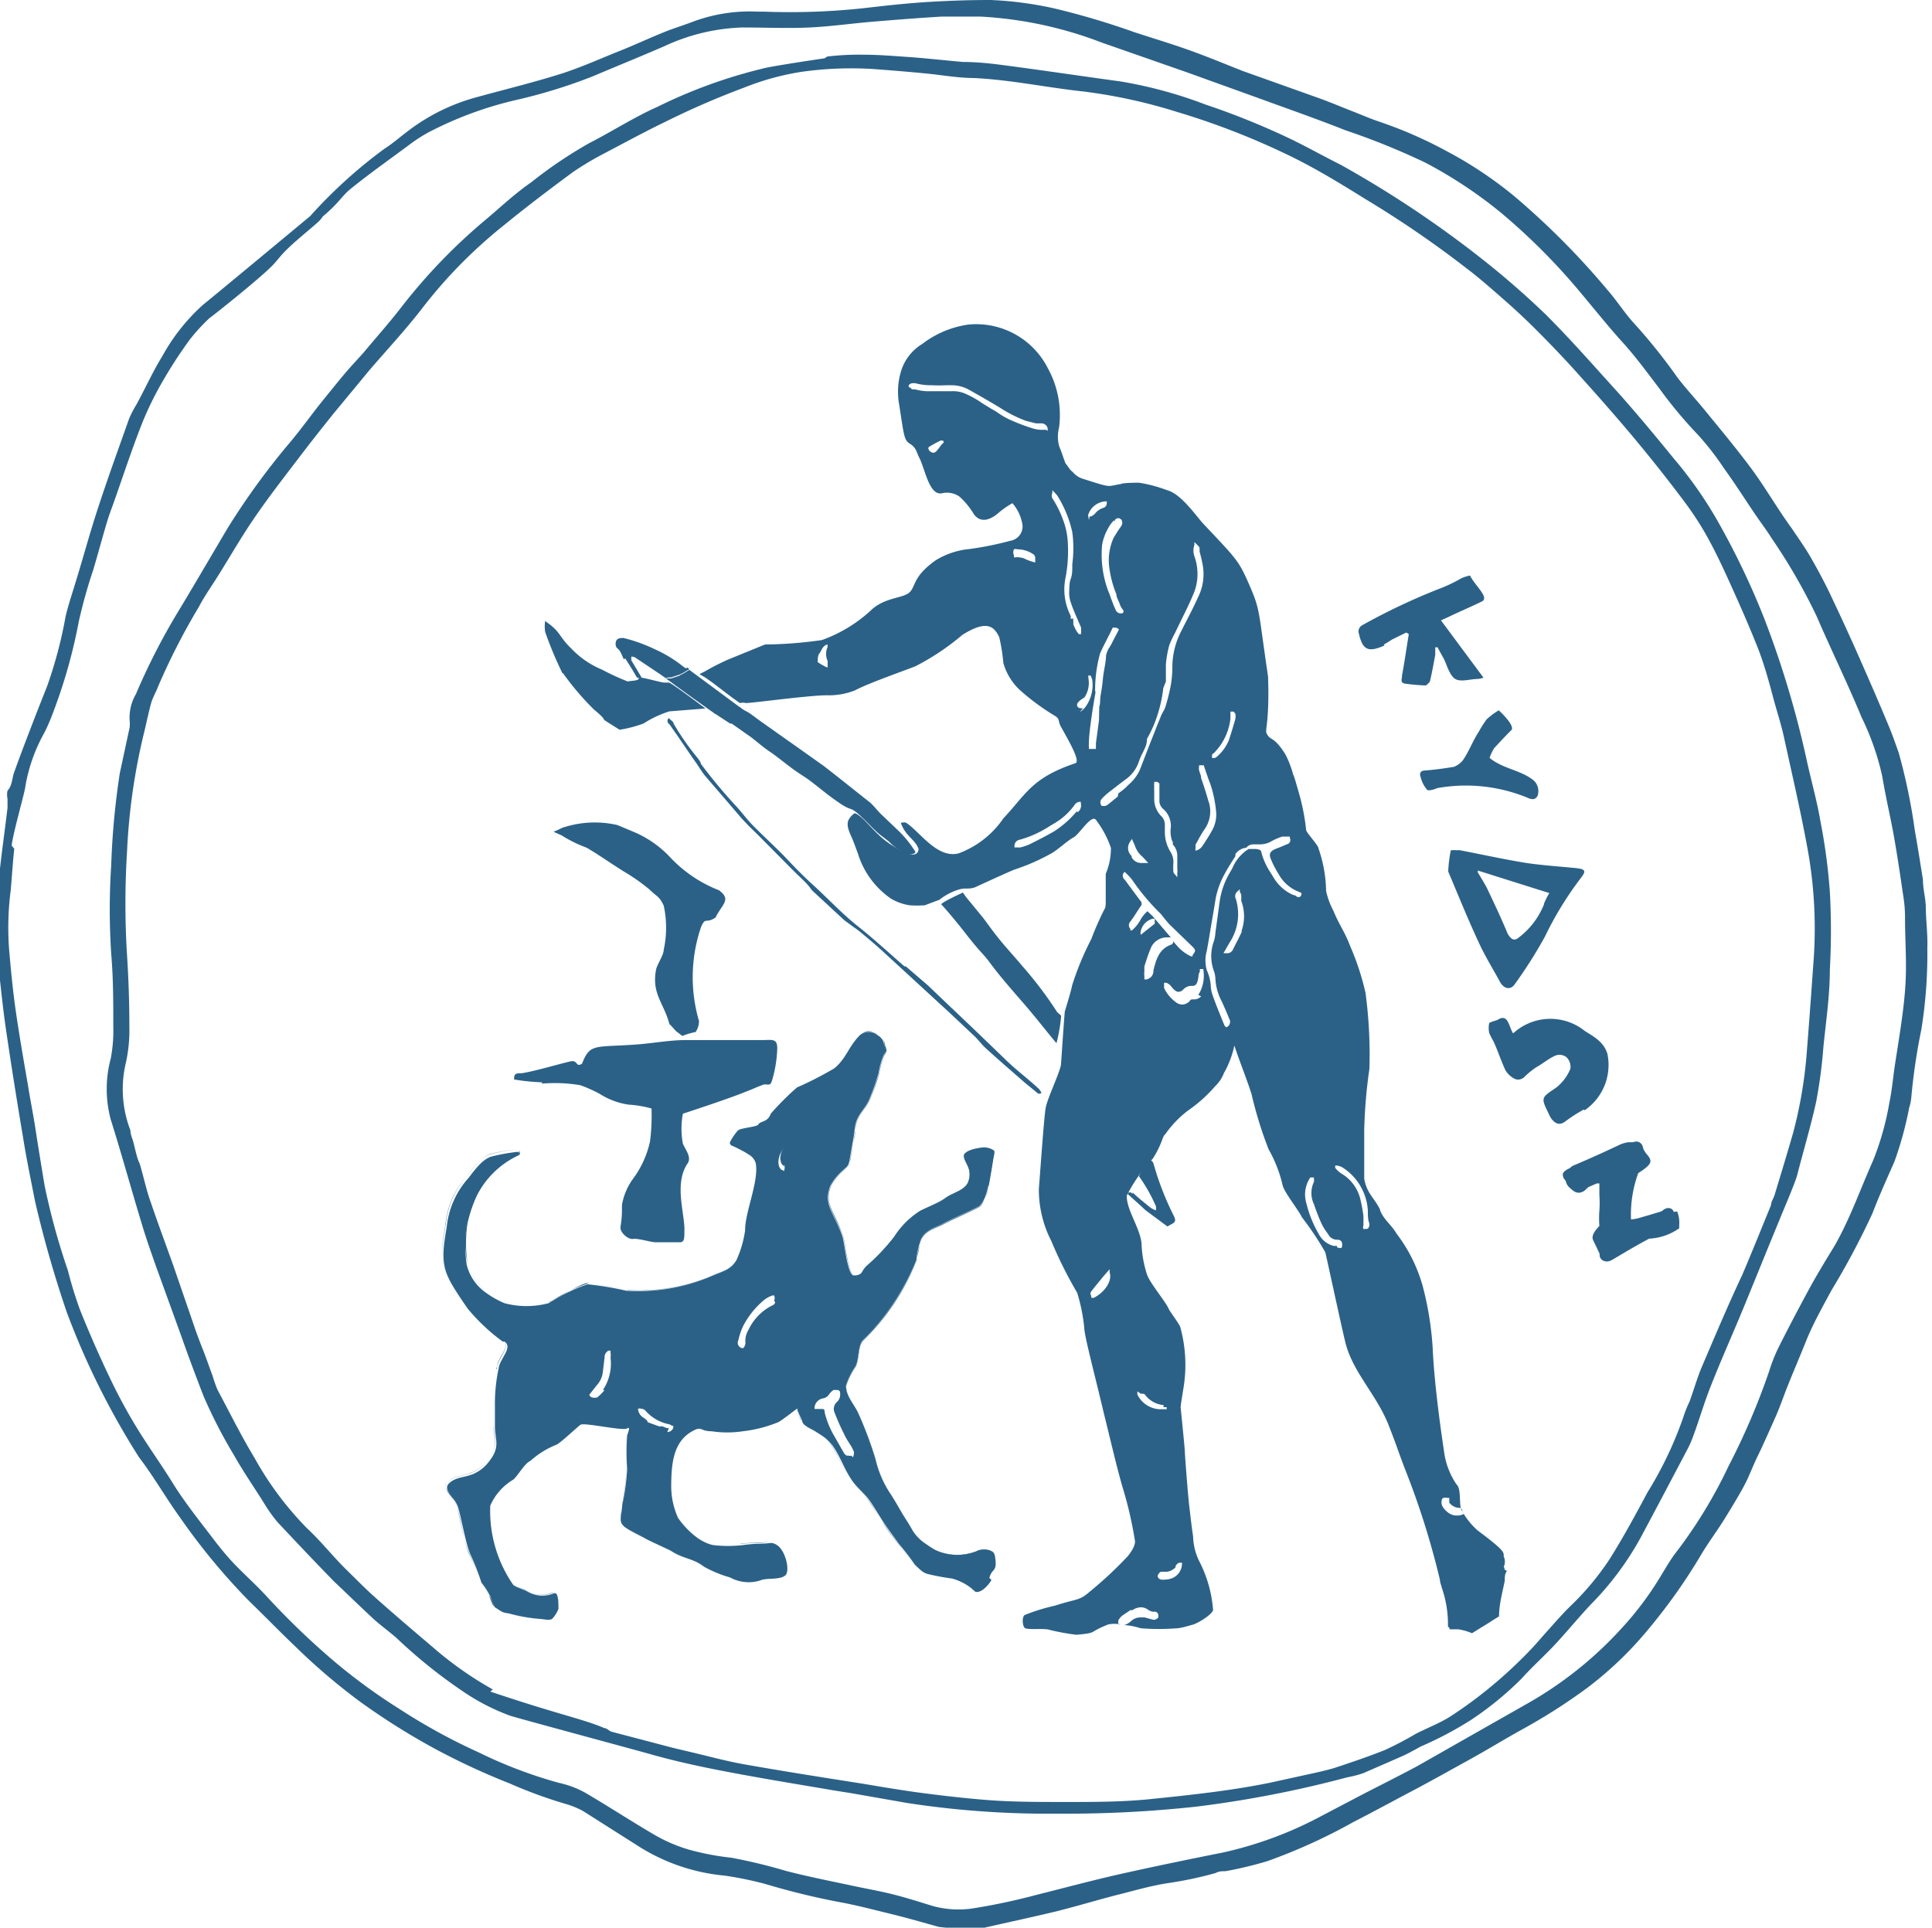
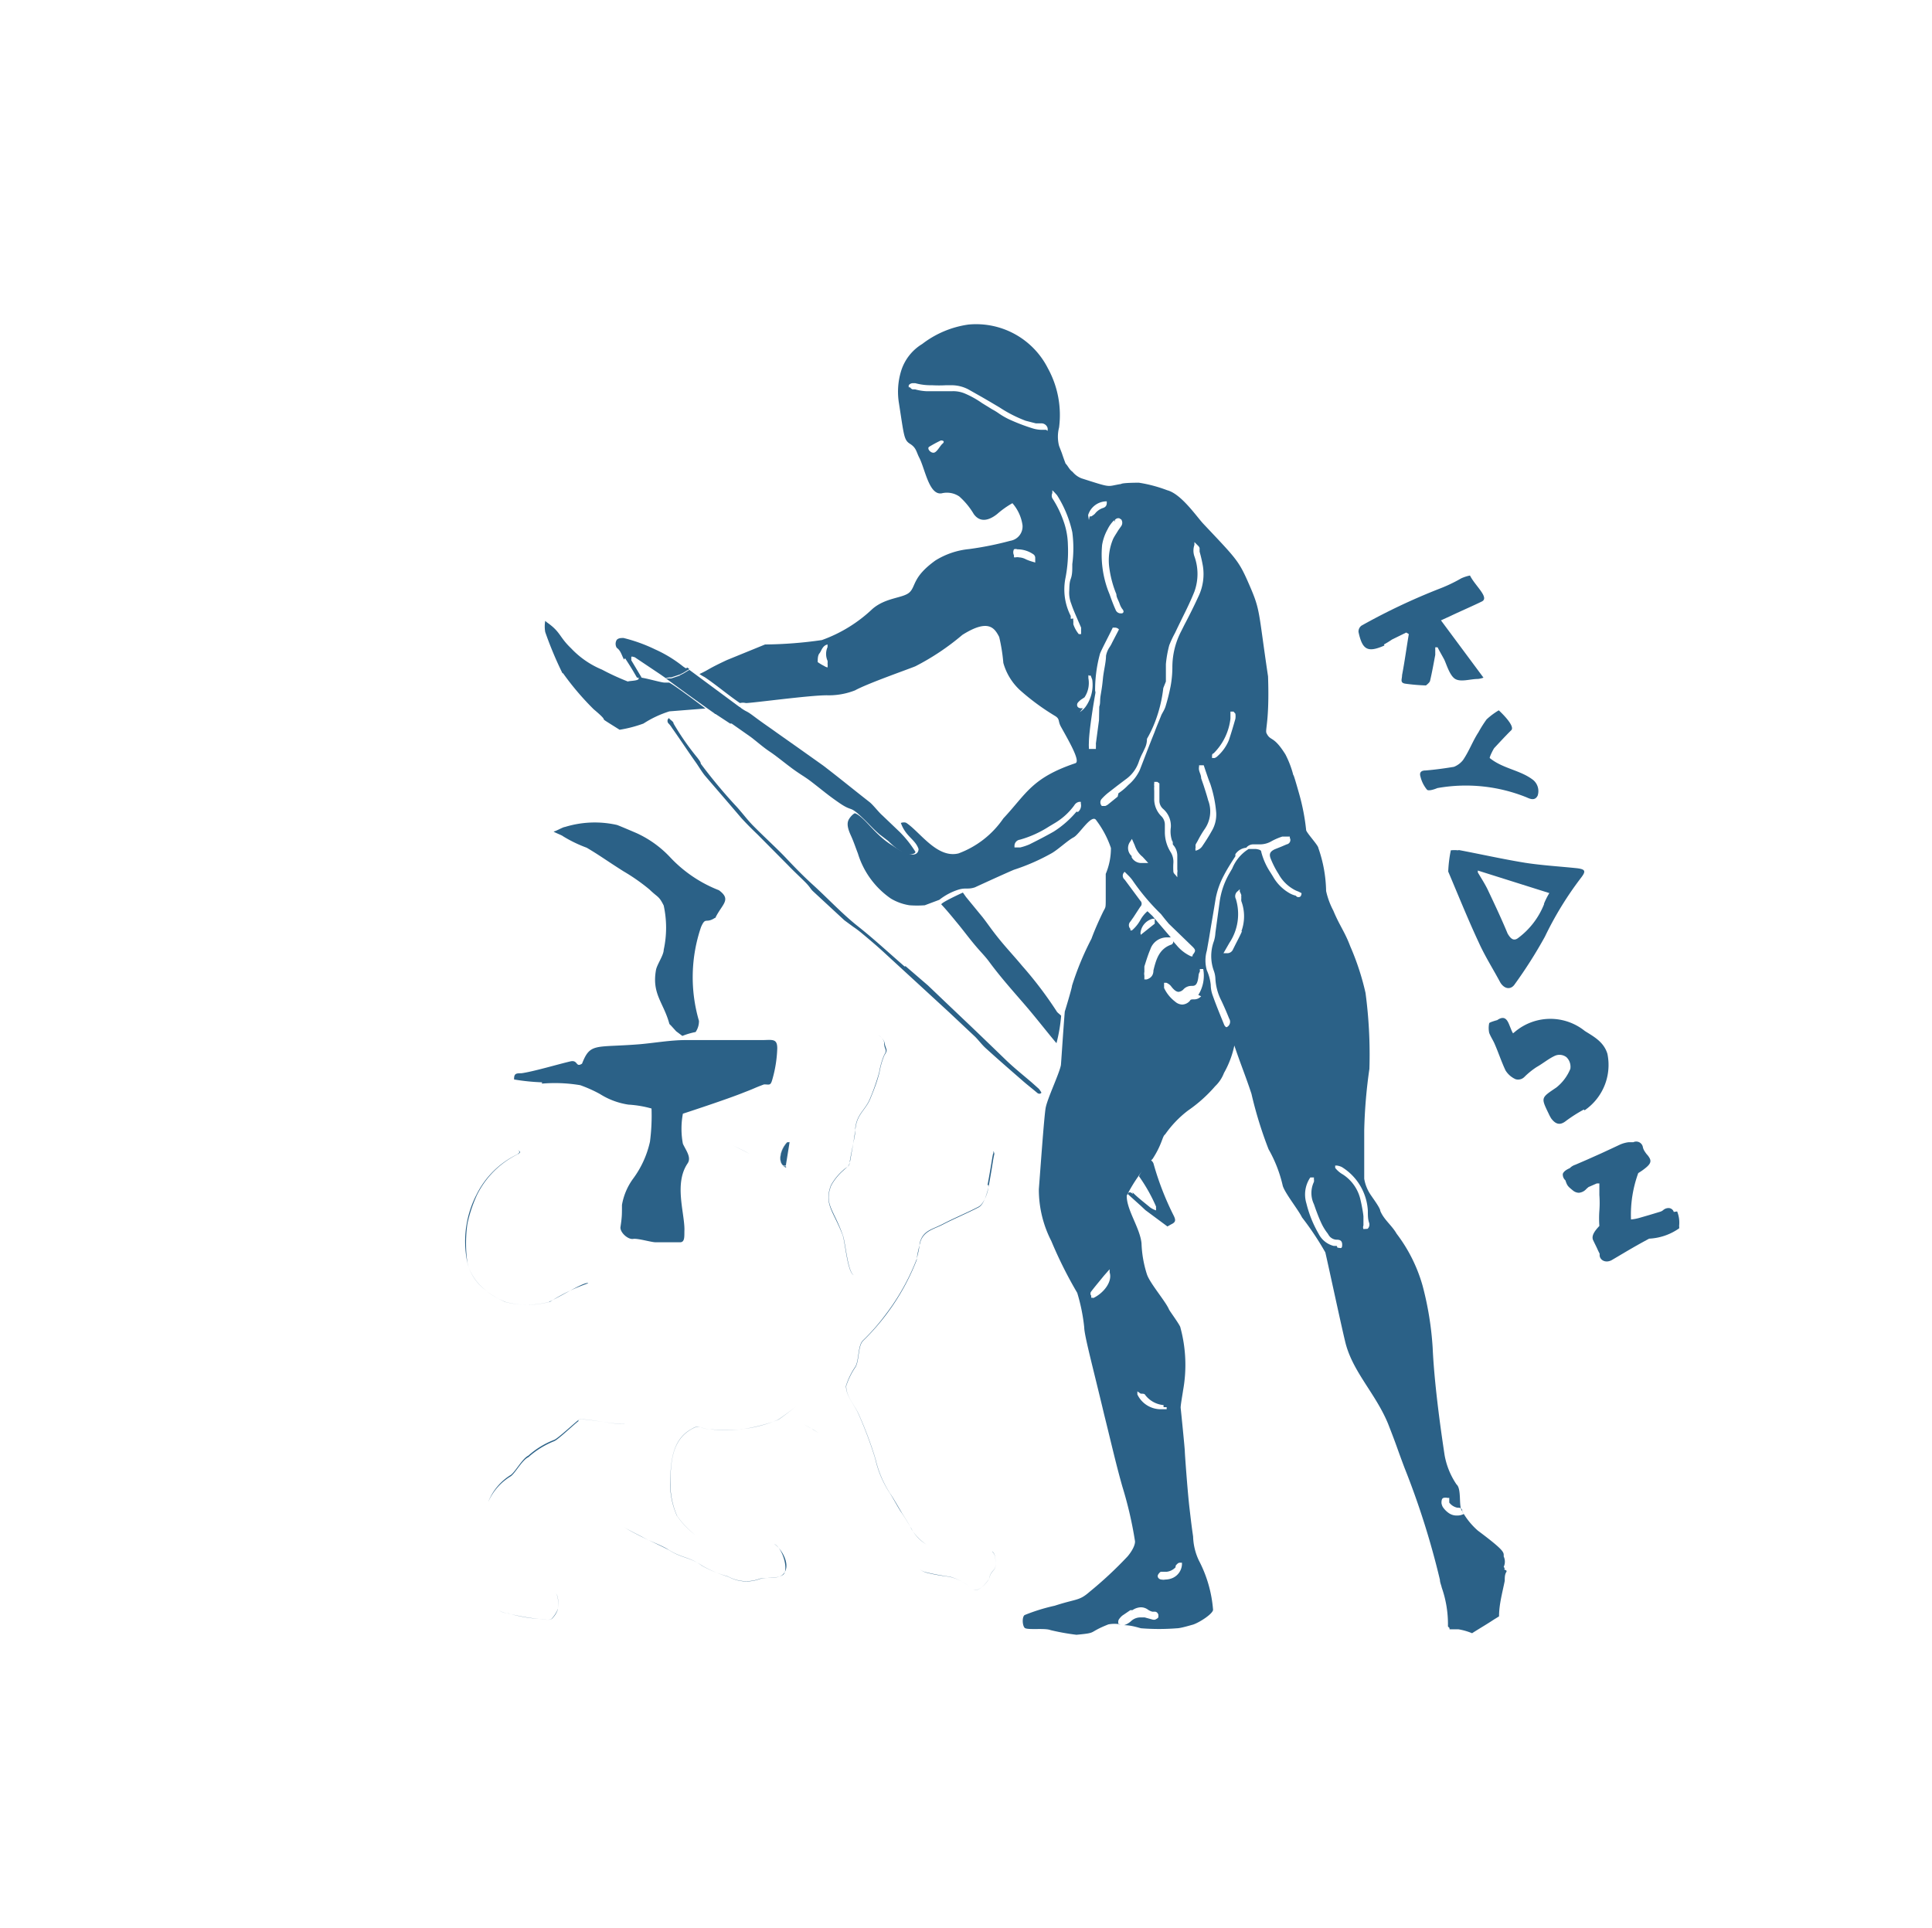
<svg xmlns="http://www.w3.org/2000/svg" id="Layer_1" data-name="Layer 1" viewBox="0 0 74.52 74.36">
  <defs>
    <style>.cls-1{fill:#2b6187}</style>
  </defs>
-   <path class="cls-1" d="M862.51 563.94a7.92 7.92 0 0 0-.45-1.12c-.18-.46-.29-1.41-.48-1.86s-.56-.62-.32-.85.55-.22.88-.34a1.41 1.41 0 0 0 .62-.46c.51-.6.3-.87.27-1.41v-.75a6.51 6.51 0 0 1 .14-1.46c0-.39.57-.82.23-1.05.34.22-.19.66-.23 1.05a6.37 6.37 0 0 0-.14 1.45v.76c0 .53.25.8-.27 1.41a1.39 1.39 0 0 1-.62.45c-.32.13-.63.1-.88.35s.19.53.32.84.3 1.41.49 1.86a9.29 9.29 0 0 1 .44 1.13 2.51 2.51 0 0 1 .35.54s.14.39.18.41-.14-.39-.18-.4a2.64 2.64 0 0 0-.35-.55m2.81.43a.18.18 0 0 1 .11 0 .16.16 0 0 0-.12 0 1.1 1.1 0 0 1-1-.08c-.1-.07-.4-.14-.53-.24.13.1.43.18.54.25a1.13 1.13 0 0 0 1 .08m9.55-6.66c0-.08-.16-.41-.2-.53.05.12.19.44.21.51a.25.25 0 0 0 .13.16.31.31 0 0 1-.13-.15M862 553.32c-1-1.4-1.08-1.62-.81-3.14a3.31 3.31 0 0 1 .85-1.91c.21-.28.55-.74.89-.82a7.46 7.46 0 0 1 1-.18 7.63 7.63 0 0 0-1 .19c-.35.08-.69.53-.9.82a3.25 3.25 0 0 0-.85 1.9c-.27 1.53-.15 1.75.81 3.14a7.6 7.6 0 0 0 1.36 1.28 7.51 7.51 0 0 1-1.35-1.27m6 8.37c-.1-.17 0-.54 0-.74a9.32 9.32 0 0 0 .17-1.48 9.89 9.89 0 0 1 0-1.3v-.27.26a12.22 12.22 0 0 0 0 1.3A8.51 8.51 0 0 1 868 561c0 .2-.13.56 0 .73a.59.59 0 0 0 .16.15.51.51 0 0 1-.15-.14m4.56.76c.63-.08.44 0 1.08-.08a.4.4 0 0 1 .21.07.35.35 0 0 0-.22-.07c-.64.05-.44 0-1.08.07a5 5 0 0 1-1.16 0 1.93 1.93 0 0 1-.62-.3 1.65 1.65 0 0 0 .63.3 5 5 0 0 0 1.16 0m6.01-.08-.53-.74c-.2-.3-.37-.61-.58-.91s-.48-.49-.67-.76c-.33-.47-.43-.88-.76-1.36a1.72 1.72 0 0 0-.46-.42 1.53 1.53 0 0 1 .45.42c.33.47.43.88.77 1.36.18.26.48.49.66.76s.39.6.58.9.33.47.53.75a9.38 9.38 0 0 1 .61.78l.27.26a2.88 2.88 0 0 1-.26-.25 9.75 9.75 0 0 0-.61-.79m3.05.38a.68.68 0 0 1 .65 0 .65.65 0 0 0-.65 0 2.07 2.07 0 0 1-1.58-.06 2.36 2.36 0 0 1-.33-.22 3.35 3.35 0 0 0 .34.22 2 2 0 0 0 1.57.07m-13.42-10.09a7.11 7.11 0 0 0 3.25-.56c.42-.19.75-.22 1-.63a4.15 4.15 0 0 0 .33-1.14c0-.69.55-1.9.41-2.59a.57.57 0 0 0-.28-.34.59.59 0 0 1 .27.34c.14.69-.41 1.89-.41 2.59a4.25 4.25 0 0 1-.33 1.14c-.23.4-.56.43-1 .63a7.12 7.12 0 0 1-3.25.55 14.66 14.66 0 0 0-1.5-.25 12.68 12.68 0 0 1 1.5.25m13.34 11.57-.17-.15a1 1 0 0 1 .17.15m-4.14-12.46a7.3 7.3 0 0 0 1.1-1.15 3.38 3.38 0 0 1 1-1c.37-.21.72-.36 1-.52s.74-.28.86-.61c.18-.51-.13-.71-.17-1 0 0 .05-.24.74-.32a.68.68 0 0 1 .42.12.69.69 0 0 0-.43-.12c-.69.07-.75.28-.74.31 0 .28.35.48.17 1-.12.33-.57.42-.86.61s-.59.31-1 .52a3.2 3.2 0 0 0-1 1 7.79 7.79 0 0 1-1.1 1.15c-.18.17-.09.32-.43.34h-.05a.07.07 0 0 0 .06 0c.33 0 .25-.18.42-.34m-4.91-5.26c.08-.09.73-.13.79-.23s.36-.07.49-.43a10.82 10.82 0 0 1 1-1 13.75 13.75 0 0 0 1.43-.73c.47-.4.53-.84 1-1.29a.52.52 0 0 1 .7 0 .69.69 0 0 0-.17-.1.42.42 0 0 0-.54.13c-.43.44-.49.89-1 1.29-.21.17-1.19.6-1.43.73a10.31 10.31 0 0 0-1 1c-.13.37-.4.27-.49.44s-.71.13-.79.22a2.52 2.52 0 0 0-.3.45s0 .08.08.12-.08-.07-.07-.11a2.21 2.21 0 0 1 .3-.45" transform="translate(-844 -502.94)" />
  <path class="cls-1" d="M865.19 553.17a7.05 7.05 0 0 1 1.5-.73c-.1-.08-.88.4-1.51.72a3.34 3.34 0 0 1-1.7 0 4.07 4.07 0 0 1-.7-.4 3.58 3.58 0 0 0 .71.4 3.32 3.32 0 0 0 1.7 0m.52-24.26a10.61 10.61 0 0 0 1.19 1.4c.81.68-.1.1 1 .79a5 5 0 0 0 .92-.24 4.09 4.09 0 0 1 1-.47l1.39-.11c-.25-.19-1.21-.91-1.4-1h-.18c-.16 0-1.06-.28-1-.17s-.4.1-.41.13a9.35 9.35 0 0 1-1-.46 3.44 3.44 0 0 1-1.19-.82c-.47-.45-.4-.63-.93-1l-.07-.06a1.25 1.25 0 0 0 0 .43 14.18 14.18 0 0 0 .67 1.6m4.52.08-.33.11h-.2c.34.26 1.72 1.25 1.9 1.37l1-.22-2-1.48-.23.14-.14.07m-6.89 25.6h.07-.07m.67-7.14a3.44 3.44 0 0 0-1.6 1.58 5.33 5.33 0 0 0-.37 1.11 5.22 5.22 0 0 0 0 1.51 1.85 1.85 0 0 0 .75 1.09 1.91 1.91 0 0 1-.75-1.08 3.94 3.94 0 0 1 .34-2.62 3.4 3.4 0 0 1 1.6-1.58c.11-.06.12-.09 0-.16.09.06.08.1 0 .15m14.13-4.32c0 .34.15.26 0 .51a3 3 0 0 0-.19.67 8.44 8.44 0 0 1-.35 1c-.18.45-.5.58-.57 1.14 0 .35-.05.38-.21 1.27 0 .24-.12.22-.26.36a2.18 2.18 0 0 0-.47.58c-.28.73.1 1 .45 1.92.1.26.18 1.43.43 1.55-.24-.15-.32-1.29-.42-1.54-.35-1-.73-1.19-.45-1.92a2.18 2.18 0 0 1 .47-.58c.14-.14.21-.13.26-.36.16-.89.16-.92.21-1.28.07-.55.39-.69.57-1.13s.25-.63.35-1a3 3 0 0 1 .19-.67c.16-.25.06-.18 0-.52a.56.56 0 0 0-.23-.26.48.48 0 0 1 .22.26m-5.2 4.32c-.22-.15-.52-.25-.65-.35.13.1.42.2.65.35m6.82 16.14a.63.63 0 0 1-.27-.14.72.72 0 0 0 .27.15c.52.13.86.15.93.17a2 2 0 0 1 .72.35 2.15 2.15 0 0 0-.73-.36 9 9 0 0 1-.92-.17m2.41-14.94c0 .24-.17.73-.39.84-.44.23-.93.43-1.37.66s-.78.25-.9.76c0 .15-.08.47-.12.62a8.76 8.76 0 0 1-1.2 2.13 8 8 0 0 1-.88 1c-.19.22-.13.74-.28 1a2.73 2.73 0 0 0-.36.74c0 .4.34.74.49 1.1a15.33 15.33 0 0 1 .64 1.71 4 4 0 0 0 .55 1.31c.11.16.34.59.45.75s.31.48.39.63a1.62 1.62 0 0 0 .57.61 1.88 1.88 0 0 1-.57-.6c-.07-.16-.29-.49-.38-.64s-.34-.59-.45-.74a4.13 4.13 0 0 1-.55-1.31 14.62 14.62 0 0 0-.64-1.71c-.15-.36-.5-.7-.49-1.11a2.84 2.84 0 0 1 .36-.73c.15-.27.09-.78.28-1a8.78 8.78 0 0 0 2.08-3.13c0-.14.08-.46.12-.62.11-.5.54-.56.9-.75s.93-.43 1.37-.66c.22-.12.34-.61.39-.84.15-.82.16-1 .21-1.2a.14.14 0 0 0-.05-.13.11.11 0 0 1 0 .12c-.05.25-.06.39-.21 1.2m-7.89 15.01c-.2.2-.64.1-.9.17a1.46 1.46 0 0 1-1.22-.09 4.48 4.48 0 0 1-1-.41c-.47-.35-.8-.3-1.29-.62-.25-.16-.69-.32-1-.48s-.5-.25-.73-.4c.23.15.6.32.74.4s.7.33 1 .49c.49.32.81.27 1.29.61a4.75 4.75 0 0 0 1 .42 1.45 1.45 0 0 0 1.21.09c.27-.08.7 0 .91-.17s0-1-.35-1.19c.32.22.67.86.34 1.18" transform="translate(-844 -502.94)" />
  <path class="cls-1" d="M874 557.71a5.17 5.17 0 0 1-1.39.36 4 4 0 0 1-1.2 0c-.47 0-.36-.23-.75 0-.74.41-.8 1.27-.81 2.16a3 3 0 0 0 .26 1.18 3.26 3.26 0 0 0 .72.75 3.38 3.38 0 0 1-.71-.74 3 3 0 0 1-.26-1.19c0-.89.06-1.74.81-2.16.39-.22.28 0 .75 0a4.38 4.38 0 0 0 1.2 0 6.06 6.06 0 0 0 1.39-.36c.16-.1.52-.38.7-.52-.18.14-.55.42-.71.52m1 .16c.1.08.26.14.37.22l.21.13-.22-.14c-.11-.07-.26-.13-.36-.21m-8.69-.11c-.14.1-.78.71-.93.77a3.33 3.33 0 0 0-1 .62c-.23.1-.49.59-.67.73a2.18 2.18 0 0 0-.88 1 5 5 0 0 0 .89 3.06 5 5 0 0 1-.89-3.06 2.14 2.14 0 0 1 .88-1.05c.18-.14.44-.63.67-.74a3.24 3.24 0 0 1 1-.61c.16-.07.8-.67.94-.77s1.62.24 1.79.14c-.16.11-1.65-.25-1.8-.14m15.97 5.08a.32.32 0 0 1 .1.2c.1.62-.12.41-.22.81 0 .07-.35.55-.62.47.26.09.6-.39.62-.46.1-.4.32-.2.22-.81a.33.33 0 0 0-.11-.21M865.52 565a1.19 1.19 0 0 1-.25.39c-.14.07-.32 0-.45 0a7.15 7.15 0 0 1-1.24-.22.66.66 0 0 1-.34-.12.61.61 0 0 0 .35.12 5.65 5.65 0 0 0 1.24.22c.13 0 .31.07.45 0a.92.92 0 0 0 .24-.38c0-.17.05-.51-.09-.6.13.09.09.42.09.59m-2.52-.11.16.11-.16-.11m39-1.51a.47.47 0 0 0 0-.4c0-.16.07-.2-1-1a2.81 2.81 0 0 1-.62-.78c-.12-.18 0-.83-.2-1a2.92 2.92 0 0 1-.46-1.13c-.09-.6-.39-2.58-.46-4.14a12.26 12.26 0 0 0-.39-2.4 6 6 0 0 0-1-2c-.19-.33-.49-.54-.63-.88 0-.12-.34-.56-.41-.68a1.56 1.56 0 0 1-.21-.56v-1.87a19.39 19.39 0 0 1 .2-2.37 17.93 17.93 0 0 0-.15-2.93 10 10 0 0 0-.59-1.8c-.21-.56-.42-.81-.65-1.37a3 3 0 0 1-.28-.76 5.26 5.26 0 0 0-.3-1.66c0-.1-.46-.59-.47-.69a8.25 8.25 0 0 0-.27-1.4c-.26-.92-.22-.7-.22-.7a3.77 3.77 0 0 0-.31-.82c-.47-.75-.57-.49-.73-.82-.06-.13.12-.46.06-2.19-.38-2.55-.29-2.53-.71-3.5s-.48-1-1.79-2.39c-.26-.28-.85-1.15-1.39-1.29a5.39 5.39 0 0 0-1.09-.29c-.06 0-.63 0-.69.05-.58.09-.31.17-1.53-.22a.86.86 0 0 1-.34-.25c-.13-.09-.17-.22-.27-.32-.12-.32-.14-.4-.15-.42l-.1-.26a1.41 1.41 0 0 1 0-.71 3.74 3.74 0 0 0-.43-2.28 3.1 3.1 0 0 0-3.07-1.69 3.79 3.79 0 0 0-1.78.75 1.86 1.86 0 0 0-.8 1 2.73 2.73 0 0 0-.1 1.26c.2 1.27.19 1.44.43 1.59s.24.3.35.52c.23.43.38 1.47.87 1.39a.85.85 0 0 1 .68.12 2.83 2.83 0 0 1 .56.68c.23.32.56.27.9 0a3.52 3.52 0 0 1 .59-.42 1.64 1.64 0 0 1 .39.85.56.56 0 0 1-.47.6 12.43 12.43 0 0 1-1.59.32 3 3 0 0 0-1.3.44c-.89.64-.75 1-1 1.23s-.91.19-1.43.64a5.54 5.54 0 0 1-1.95 1.2 16.1 16.1 0 0 1-2.19.17l-1.47.6c-.77.36-.67.36-1.06.54a1.73 1.73 0 0 0 .2.12c.46.31.89.68 1.36 1a.48.48 0 0 1 .23 0c.25 0 2.44-.3 3.12-.3a2.76 2.76 0 0 0 1.09-.19c.49-.27 2.07-.82 2.33-.93a9.45 9.45 0 0 0 1.81-1.21c1-.63 1.24-.27 1.42.08a6.78 6.78 0 0 1 .16 1 2.26 2.26 0 0 0 .64 1.05 9 9 0 0 0 1.36 1c.19.12.1.19.22.41.34.61.76 1.34.56 1.41-1.69.57-1.89 1.18-2.78 2.13a3.61 3.61 0 0 1-1.73 1.35c-.82.2-1.47-.81-2-1.17-.08-.06-.26 0-.22 0 .19.53.55.62.68 1 0 .18-.19.43-1-.13-.69-.41-1.06-1.09-1.45-1.25-.05 0-.23.17-.27.31s0 .31.11.55.18.46.27.69a3.27 3.27 0 0 0 1.27 1.74 2 2 0 0 0 .72.26 4 4 0 0 0 .59 0l.56-.21a2.33 2.33 0 0 1 .73-.39c.29-.09.36 0 .64-.09 1-.46 1.48-.67 1.51-.68a8 8 0 0 0 1.44-.63c.24-.13.63-.5.86-.62s.71-.95.88-.65a3.77 3.77 0 0 1 .56 1.06 2.55 2.55 0 0 1-.2 1v.9c0 .47 0 .35-.12.6s-.3.64-.43 1a11.27 11.27 0 0 0-.75 1.81c0 .08-.25.91-.28 1-.07.87-.14 2-.15 2.07-.07.35-.53 1.3-.59 1.66s-.2 2.35-.26 3.12a4.34 4.34 0 0 0 .48 2 16.42 16.42 0 0 0 1 2 7 7 0 0 1 .27 1.33c0 .31.36 1.64.77 3.37.25 1 .45 1.89.7 2.77a15 15 0 0 1 .49 2.12c0 .24-.27.56-.3.59a15 15 0 0 1-1.45 1.35c-.41.36-.49.26-1.35.54a7.12 7.12 0 0 0-1.16.36c-.1.07-.09.39 0 .49s.78 0 1 .09a8.84 8.84 0 0 0 1 .18c.85-.08.4-.07 1.23-.4a1.24 1.24 0 0 1 .47 0h-.07a.23.23 0 0 1 0-.18.67.67 0 0 1 .14-.16l.31-.21h.08a.62.62 0 0 1 .32-.11.46.46 0 0 1 .29.1.56.56 0 0 0 .16.07h.1c.07 0 .12.07.13.12v.08c0 .05-.08.08-.13.11h-.07l-.33-.09h-.17a.53.53 0 0 0-.36.15.76.76 0 0 1-.26.15c.3 0 .62.12.66.12a8.74 8.74 0 0 0 1.37 0c.16 0 .57-.13.62-.14.25-.08.76-.41.78-.57a4.92 4.92 0 0 0-.55-1.91 2.31 2.31 0 0 1-.22-.92c-.06-.41-.07-.51-.14-1.1s-.18-2.09-.18-2.19-.15-1.59-.16-1.67.09-.63.09-.66a5.49 5.49 0 0 0-.1-2.44c0-.08-.41-.63-.44-.7-.13-.31-.73-1-.85-1.35a4.38 4.38 0 0 1-.21-1.2c-.06-.6-.58-1.29-.57-1.84a6 6 0 0 1 1-1.42c.37-.57.37-.87.48-.94a4.13 4.13 0 0 1 .88-.92 5.51 5.51 0 0 0 1.05-.94 1.38 1.38 0 0 0 .34-.51 3.64 3.64 0 0 0 .4-1.06c.25.74.44 1.19.66 1.86a15.59 15.59 0 0 0 .66 2.14 5.16 5.16 0 0 1 .55 1.42c.1.3.6.92.74 1.21a11.31 11.31 0 0 1 .9 1.35c.15.65.6 2.76.76 3.42.27 1.17 1.17 2 1.66 3.19.39 1 .27.73.63 1.69a31 31 0 0 1 1.37 4.33c0 .1.05.2.07.3a4.26 4.26 0 0 1 .24 1.38v.12l.06.06v.05h.35a2.38 2.38 0 0 1 .52.15c.28-.18.56-.34.83-.52l.21-.13c0-.46.13-.92.22-1.37 0-.13 0-.24.06-.34s-.13-.06-.06-.14m-26.1-34.75a.39.39 0 0 1-.15-.06 2 2 0 0 1-.25-.15c0-.11 0-.26.07-.34s.11-.3.31-.34v.1a.65.65 0 0 0 0 .53.36.36 0 0 1 0 .1.76.76 0 0 1 0 .16m4.44-8.64c-.1.08-.21.32-.33.35s-.28-.14-.2-.22a5.2 5.2 0 0 1 .46-.25c.16 0 .11.09.07.12m3.51 4.57a2 2 0 0 1-.29-.1.63.63 0 0 0-.28-.08.25.25 0 0 0-.12 0h-.07v-.08a.26.26 0 0 1 0-.23.17.17 0 0 1 .13 0 1.08 1.08 0 0 1 .63.2.17.17 0 0 1 .06.12v.19zm.48-5.1h-.17a1.26 1.26 0 0 1-.33-.05 7.46 7.46 0 0 1-.94-.36 2.88 2.88 0 0 1-.38-.22 2.26 2.26 0 0 0-.26-.16l-.39-.24a3.63 3.63 0 0 0-.64-.36 1.15 1.15 0 0 0-.5-.1h-1.02a1.94 1.94 0 0 1-.42-.07h-.1a.21.21 0 0 1-.1-.08h-.05v-.08a.21.21 0 0 1 .16-.08h.09a2.27 2.27 0 0 0 .65.08 4.89 4.89 0 0 0 .54 0h.2a1.4 1.4 0 0 1 .66.16l.53.3.31.18.37.22a5.15 5.15 0 0 0 1 .51l.39.1h.21a.25.25 0 0 1 .25.19v.1zm1.82 33.48h-.08v-.09h.07-.08a.14.14 0 0 1 0-.14c.16-.21.33-.41.5-.62l.22-.25v.12c.12.37-.25.82-.65 1m3.2 10.31c.06-.07.1-.11.16-.11h.08v.07a.61.61 0 0 1-.34.51.73.73 0 0 1-.3.07.4.4 0 0 1-.15 0c-.06 0-.17-.06-.14-.17a.33.33 0 0 1 .11-.13h.23a.56.56 0 0 0 .34-.17m-1.34-6.7c.1 0 .15 0 .18.06a1 1 0 0 0 .7.38v.08h.12v.08h-.26a1 1 0 0 1-.87-.57v-.12zm2.81-24.7a2.24 2.24 0 0 0 .65-1.34v-.27h.12l.07.08a.65.65 0 0 1 0 .2c-.08.28-.16.55-.25.82a1.67 1.67 0 0 1-.43.61.32.32 0 0 1-.12.08h-.09.05-.06v-.06c0-.06 0-.1.06-.12m-3.81-8.93V523a.19.19 0 0 1 .11-.07h.06l.08.05a.23.23 0 0 1 0 .25l-.12.17c-.07.12-.15.23-.2.34a2.12 2.12 0 0 0-.14 1.12 4.08 4.08 0 0 0 .27 1c0 .13.09.25.13.38a.74.74 0 0 0 .09.18c.08.09.07.15 0 .18h-.07a.21.21 0 0 1-.18-.14c-.09-.2-.16-.39-.23-.59l-.06-.15a4 4 0 0 1-.23-1.76 1.87 1.87 0 0 1 .21-.6 1.26 1.26 0 0 1 .25-.35m-1-.2a.75.75 0 0 1 .67-.53h.05v.06c0 .13-.08.17-.13.19a.65.65 0 0 0-.33.23.71.71 0 0 1-.14.1h-.06l-.03.14zm-.67 4v-.11a2.24 2.24 0 0 1-.2-1.48 5.36 5.36 0 0 0 .09-1.27 2.86 2.86 0 0 0-.18-.94 4 4 0 0 0-.42-.85.23.23 0 0 1 0-.2v-.11l.08.08.1.11a4.42 4.42 0 0 1 .59 1.43 4.63 4.63 0 0 1 0 1.23v.07c0 .17 0 .34-.06.5s-.05.33-.06.49a1.16 1.16 0 0 0 .08.47c.07.21.16.41.25.62l.13.3v.25h-.09a1.19 1.19 0 0 1-.21-.38v-.11a.36.36 0 0 1 0-.11m.12 7.45a3.81 3.81 0 0 1-.88.77c-.3.17-.61.33-.93.49a2.17 2.17 0 0 1-.36.12h-.22v-.06a.24.24 0 0 1 .21-.24 4.11 4.11 0 0 0 1.11-.5l.2-.12a2.53 2.53 0 0 0 .79-.71.27.27 0 0 1 .19-.13h.06v.07a.32.32 0 0 1-.11.32m.19-4h-.08a.17.17 0 0 1-.12-.05.14.14 0 0 1 0-.16.65.65 0 0 1 .17-.15l.09-.06a1 1 0 0 0 .15-.74v-.12a.21.21 0 0 1 .02.02h.07l.06.16a1.45 1.45 0 0 1-.27 1.06.93.93 0 0 1-.21.19m.74.31-.12.9a1.42 1.42 0 0 1 0 .16v.05H886v-.07a1.1 1.1 0 0 1 0-.16c0-.47.21-1.7.24-1.86s0-.09 0-.18a5.31 5.31 0 0 1 .19-1.41c.08-.2.39-.78.49-1h.09a.21.21 0 0 1 .15.07l-.26.5a1.3 1.3 0 0 1-.12.21.91.91 0 0 0-.12.31c0 .25-.09.57-.12.89s-.06.46-.09.65 0 .28-.05.42zm.72 2.95-.37.3a.39.39 0 0 1-.11.06h-.13a.2.2 0 0 1 0-.28 2.18 2.18 0 0 1 .22-.21l.36-.28.33-.25a1.36 1.36 0 0 0 .51-.67 2.43 2.43 0 0 1 .16-.37l.07-.15a.82.82 0 0 0 .09-.38 4.67 4.67 0 0 0 .31-.65 5.29 5.29 0 0 0 .32-1.31l.1-.25v-.67a4.28 4.28 0 0 1 .13-.73 4 4 0 0 1 .22-.47l.1-.21.19-.39c.16-.32.32-.65.46-1a2 2 0 0 0 0-1.36.67.67 0 0 1 0-.44v-.11l.13.13a.23.23 0 0 1 .07.1v.14a5.25 5.25 0 0 1 .13.57 2 2 0 0 1-.18 1.17c-.17.37-.35.73-.54 1.09l-.12.24a3 3 0 0 0-.34 1.39 4.08 4.08 0 0 1-.07.74 7.58 7.58 0 0 1-.2.79 1.11 1.11 0 0 1-.09.19l-.06.11c-.09.23-.19.46-.27.68-.2.49-.39 1-.57 1.46a1.68 1.68 0 0 1-.44.57l-.08.08a2.25 2.25 0 0 1-.3.24zm2.13 1.68v.06a.37.37 0 0 0 0 .11.62.62 0 0 1 .17.43v.53a.28.28 0 0 1 0 .12v.18l-.08-.1a.23.23 0 0 1-.07-.1 2.46 2.46 0 0 1 0-.37.71.71 0 0 0-.1-.39 1.45 1.45 0 0 1-.23-.78v-.28a.46.46 0 0 0-.13-.33.93.93 0 0 1-.28-.7v-.29a1 1 0 0 1 0-.17.37.37 0 0 1 0-.11v-.06h.12l.08.06v.69a.42.42 0 0 0 .14.29.86.86 0 0 1 .3.72 1.12 1.12 0 0 0 .07.57m-.94.8H888a.42.42 0 0 1-.35-.22v-.05a.41.41 0 0 1-.06-.55l.07-.11.11.25a1 1 0 0 0 .11.23.9.9 0 0 0 .19.21zm-.3 2.7a.63.63 0 0 1 .47-.55h.08v.19l-.54.43zm.5 1.44c0 .15-.06.29-.26.35h-.09v-.15a.32.32 0 0 1 0-.14v-.21c.07-.22.14-.45.23-.66a.67.67 0 0 1 .67-.46h.12l-.18-.21-.53-.62-.19-.18a1.2 1.2 0 0 0-.28.35 1.48 1.48 0 0 1-.32.39h-.06v-.06a.2.2 0 0 1 0-.28l.12-.17.26-.4a.16.16 0 0 0 0-.24l-.4-.54-.2-.27a.19.19 0 0 1 0-.3l.12.12a1.54 1.54 0 0 1 .17.19 8.6 8.6 0 0 0 1.11 1.32l.15.19.15.18.92.89c.13.13.12.17 0 .32v.05h-.06a1.56 1.56 0 0 1-.55-.42l-.14-.16v.06l-.05.06c-.48.16-.6.55-.71 1m1.84 1a.36.36 0 0 1-.28.12c-.08 0-.13 0-.15.05a.41.41 0 0 1-.3.15.43.43 0 0 1-.27-.11 1.43 1.43 0 0 1-.43-.53v-.2h.09a.46.46 0 0 1 .17.12c.11.15.21.23.3.23a.31.31 0 0 0 .2-.11.42.42 0 0 1 .3-.12c.12 0 .23 0 .27-.4a.33.33 0 0 1 .05-.15v-.1h.13a1.4 1.4 0 0 1-.19 1m0-5.57h-.11v-.11h.07-.06a.3.3 0 0 1 0-.13l.08-.14a3.91 3.91 0 0 1 .26-.44 1.19 1.19 0 0 0 .14-1.12c-.05-.19-.11-.37-.17-.56l-.1-.29c0-.12-.06-.21-.08-.31a.34.34 0 0 1 0-.14v-.05h.18l.07.21c.06.17.11.33.18.5a4.68 4.68 0 0 1 .23 1.11 1.24 1.24 0 0 1-.18.73c-.11.2-.24.4-.37.59a.42.42 0 0 1-.23.15m1.78 3.1c-.08.19-.18.37-.27.55l-.08.16a.24.24 0 0 1-.22.15h-.15l.23-.4a2 2 0 0 0 .25-1.69.24.24 0 0 1 .08-.31l.07-.07v.09a.9.9 0 0 1 .06.14.52.52 0 0 0 0 .11.5.5 0 0 0 0 .12 1.68 1.68 0 0 1 0 1.17m2.1-1.38a.92.92 0 0 1-.23-.09 1.69 1.69 0 0 1-.65-.65l-.1-.16a2.62 2.62 0 0 1-.35-.78c0-.08-.08-.1-.2-.12h-.29a1.59 1.59 0 0 0-.63.75l-.11.19a3 3 0 0 0-.38 1.12l-.16 1.17a1.28 1.28 0 0 1-.06.33 1.66 1.66 0 0 0 0 1.14 1 1 0 0 1 .06.31 2.09 2.09 0 0 0 .23.84q.16.34.3.69a.23.23 0 0 1-.09.33h.06-.09a.23.23 0 0 1-.08-.11c-.15-.37-.3-.73-.43-1.1a1.2 1.2 0 0 1-.08-.42 1.8 1.8 0 0 0-.15-.56 1.36 1.36 0 0 1 0-.76l.09-.51c.08-.5.17-1 .25-1.5a3.16 3.16 0 0 1 .32-.9c.13-.25.29-.5.44-.73v-.08a.57.57 0 0 1 .42-.25.35.35 0 0 1 .27-.13h.28a.88.88 0 0 0 .44-.13 2.4 2.4 0 0 1 .4-.17h.29v.05a.17.17 0 0 1-.12.25l-.21.09-.25.1c-.19.09-.23.19-.15.38a3.49 3.49 0 0 0 .3.58 1.5 1.5 0 0 0 .55.57 1 1 0 0 0 .21.1l.12.06a.17.17 0 0 1-.05.14.14.14 0 0 1-.13 0m1.54 13.47h-.12a.9.9 0 0 1-.58-.47 4.41 4.41 0 0 1-.47-1.17 1.17 1.17 0 0 1 .15-1h.14v.07a.3.3 0 0 1 0 .1 1 1 0 0 0 0 .86l.07.2c.07.19.14.37.22.54a2 2 0 0 0 .24.39l.05.08a.38.38 0 0 0 .28.16c.09 0 .23 0 .23.19s-.07.12-.18.12m1-.72a.18.18 0 0 1 0-.14v-.33c0-.09-.06-.43-.11-.64a1.57 1.57 0 0 0-.69-1 1 1 0 0 1-.29-.25v-.09h.06a.6.6 0 0 1 .2.06 2.12 2.12 0 0 1 1 1.68c0 .19 0 .33.05.47a.22.22 0 0 1-.06.23m3.71 11a.53.53 0 0 1-.26.06.53.53 0 0 1-.34-.11.88.88 0 0 1-.21-.22.44.44 0 0 1-.05-.15c0-.06 0-.18.08-.2a.33.33 0 0 1 .15 0h.07v.18a.52.52 0 0 0 .32.2c.09 0 .14 0 .18.09v.06z" transform="translate(-844 -502.94)" />
-   <path class="cls-1" d="M882.16 563.81c.1-.41.32-.2.22-.82a.32.32 0 0 0-.1-.2.68.68 0 0 0-.65 0 2 2 0 0 1-1.57-.07 3.35 3.35 0 0 1-.34-.22 1.62 1.62 0 0 1-.57-.61c-.08-.15-.3-.48-.39-.63s-.34-.59-.45-.75a4 4 0 0 1-.55-1.31 15.33 15.33 0 0 0-.64-1.71c-.15-.36-.5-.7-.49-1.1a2.73 2.73 0 0 1 .36-.74c.15-.26.09-.78.28-1a8 8 0 0 0 .88-1 9 9 0 0 0 1.2-2.13c0-.15.08-.47.12-.62.12-.51.55-.57.9-.76s.93-.43 1.37-.66c.22-.12.34-.6.39-.84.15-.81.16-.95.21-1.2a.11.11 0 0 0 0-.12.68.68 0 0 0-.42-.12c-.69.08-.75.29-.74.32 0 .28.35.48.17 1-.12.33-.57.42-.86.62s-.59.3-1 .51a3.38 3.38 0 0 0-1 1 7.81 7.81 0 0 1-1.09 1.15c-.18.16-.1.32-.43.34h-.06c-.25-.12-.33-1.29-.43-1.55-.35-.94-.73-1.19-.45-1.92a2.18 2.18 0 0 1 .47-.58c.14-.14.21-.12.26-.36.16-.89.17-.92.21-1.27.07-.56.39-.69.57-1.14a8.44 8.44 0 0 0 .35-1 3 3 0 0 1 .19-.67c.16-.25.06-.17 0-.51a.48.48 0 0 0-.22-.26.52.52 0 0 0-.7 0c-.43.45-.49.89-1 1.29a13.75 13.75 0 0 1-1.43.73 10.82 10.82 0 0 0-1 1c-.13.36-.4.26-.49.43s-.71.14-.79.23a2.21 2.21 0 0 0-.3.45s0 .08.06.11.44.2.66.35a.57.57 0 0 1 .28.34c.13.69-.42 1.9-.41 2.59a4.15 4.15 0 0 1-.33 1.14c-.24.41-.56.44-1 .64a7.25 7.25 0 0 1-3.25.55 12.35 12.35 0 0 0-1.5-.25 7.05 7.05 0 0 0-1.5.73 3.32 3.32 0 0 1-1.7 0 3.58 3.58 0 0 1-.71-.4 1.85 1.85 0 0 1-.75-1.09 5.22 5.22 0 0 1 0-1.51 5.33 5.33 0 0 1 .37-1.11 3.44 3.44 0 0 1 1.6-1.58c.11-.05.12-.09 0-.15a7.46 7.46 0 0 0-1 .18c-.34.08-.68.54-.89.82a3.31 3.31 0 0 0-.85 1.91c-.27 1.52-.15 1.74.81 3.14a7.51 7.51 0 0 0 1.35 1.27h.07c.34.23-.19.66-.23 1.05a6.51 6.51 0 0 0-.14 1.46v.76c0 .53.24.8-.27 1.41a1.47 1.47 0 0 1-.62.45c-.33.12-.63.1-.88.34s.19.53.32.85.3 1.4.49 1.86a9.69 9.69 0 0 1 .44 1.12 2.64 2.64 0 0 1 .35.55s.14.38.17.4l.17.11a.66.66 0 0 0 .34.12 7.15 7.15 0 0 0 1.24.22c.13 0 .31.07.45 0a1.19 1.19 0 0 0 .25-.39c0-.17 0-.5-.09-.59a.12.12 0 0 0-.11 0 1.13 1.13 0 0 1-1-.08c-.11-.07-.41-.15-.54-.25a5 5 0 0 1-.89-3.06 2.18 2.18 0 0 1 .88-1c.18-.14.44-.63.67-.73a3.33 3.33 0 0 1 1-.62c.15-.06.79-.67.93-.77s1.64.25 1.8.14 0 .25 0 .27a9.89 9.89 0 0 0 0 1.3A8.31 8.31 0 0 1 868 561c0 .2-.12.57 0 .74a.51.51 0 0 0 .15.14c.23.15.59.31.73.4s.7.32 1 .48c.49.32.82.27 1.29.62a4.48 4.48 0 0 0 1 .41 1.46 1.46 0 0 0 1.22.09c.26-.07.7 0 .9-.17s0-1-.34-1.18a.4.4 0 0 0-.21-.07c-.64.06-.45 0-1.08.08a5 5 0 0 1-1.16 0 1.65 1.65 0 0 1-.63-.3 3.26 3.26 0 0 1-.72-.75 3 3 0 0 1-.26-1.18c0-.89.07-1.75.81-2.16.39-.22.28 0 .75 0a4 4 0 0 0 1.2 0 5.08 5.08 0 0 0 1.39-.36c.16-.1.53-.38.71-.52 0 .11.19.44.2.52a.31.31 0 0 0 .13.15c.1.08.25.14.36.21l.22.14a1.72 1.72 0 0 1 .46.42c.33.48.43.89.76 1.36.19.27.49.5.67.76s.38.61.58.91l.53.74a9.75 9.75 0 0 1 .61.79 2.88 2.88 0 0 0 .26.25.63.63 0 0 0 .27.14 9 9 0 0 0 .92.17 2.15 2.15 0 0 1 .73.36l.17.15c.27.08.61-.4.62-.46m-14.93-7.31a1.85 1.85 0 0 1-.28.28h-.05a.16.16 0 0 1-.11 0 .15.15 0 0 1-.14-.11l.3-.38a.88.88 0 0 0 .22-.48l.07-.58a.28.28 0 0 1 .15-.26h.08v.08a.8.8 0 0 1 0 .2 1.83 1.83 0 0 1-.29 1.23m2.54 1.47a.18.18 0 0 1-.1 0l-.15-.06h-.13l-.44-.16c0-.07-.08-.11-.15-.17a.42.42 0 0 1-.22-.35.24.24 0 0 1 .12 0 .24.24 0 0 1 .18.09 1.62 1.62 0 0 0 .9.51.29.29 0 0 1 .11.06h.05v.08a.25.25 0 0 1-.23.16m4.16-5a.18.18 0 0 1-.12.12 2 2 0 0 0-.91.94.79.79 0 0 0-.12.46.3.3 0 0 1-.08.24h-.06a.21.21 0 0 1-.13-.3 2.46 2.46 0 0 1 .19-.56 3.23 3.23 0 0 1 .74-.94 1.06 1.06 0 0 1 .39-.23h.06a.26.26 0 0 1 0 .2m.39-5-.11-.05c-.2-.16-.13-.61.15-.91h.11l-.15.94m2.59 11a.2.2 0 0 1-.11 0h-.07a.3.3 0 0 1-.13-.14l-.41-.72a3.42 3.42 0 0 1-.31-.8c0-.14-.05-.14-.1-.14h-.29v-.08a.4.4 0 0 1 .33-.33.35.35 0 0 0 .24-.17.58.58 0 0 1 .16-.15.31.31 0 0 1 .12 0h.07l.06.06a.66.66 0 0 1 0 .19.37.37 0 0 1-.12.21.36.36 0 0 0-.08.43 8 8 0 0 0 .34.77 2.57 2.57 0 0 0 .18.33l.12.19a2 2 0 0 1 .1.21s0 .16-.05.2M864 547.27" transform="translate(-844 -502.94)" />
  <path class="cls-1" d="M874.37 547h.09-.1c-.28.3-.35.75-.15.91-.19-.17-.12-.61.16-.91m-.06.93h-.1l.11.05.15-.94-.15.93" transform="translate(-844 -502.94)" />
  <path class="cls-1" d="M874.46 547h-.09c-.28.3-.35.74-.16.9a.19.19 0 0 0 .1 0l.15-.93m-2.87-8.62c.26-.54.64-.7.14-1.07a5.12 5.12 0 0 1-1.88-1.27 4.11 4.11 0 0 0-1.29-.93s-.72-.31-.77-.32a3.9 3.9 0 0 0-2 .08c-.07 0-.34.16-.42.17s.3.14.35.19a5.09 5.09 0 0 0 .91.44c.51.3.77.5 1.42.91a7.49 7.49 0 0 1 1 .7c.33.32.36.24.55.62a4 4 0 0 1 0 1.71c0 .21-.27.58-.3.79-.16.92.3 1.25.52 2.07l.07.07.19.21.24.18a2.73 2.73 0 0 1 .51-.15.74.74 0 0 0 .13-.43 6 6 0 0 1 .08-3.62c.18-.41.18-.12.53-.35m-6.67 6.39a5.91 5.91 0 0 1 1.48.06 5.18 5.18 0 0 1 .76.34 2.84 2.84 0 0 0 1.1.41 4.15 4.15 0 0 1 .89.15 7.74 7.74 0 0 1-.06 1.28 3.76 3.76 0 0 1-.66 1.44 2.41 2.41 0 0 0-.42 1c0 .4 0 .47-.06.87 0 .21.3.47.49.44s.73.14.89.13h.92c.2 0 .16-.25.17-.49 0-.67-.4-1.78.12-2.55.16-.23-.06-.5-.18-.76a3.14 3.14 0 0 1 0-1.16s1.72-.56 2.38-.83c.47-.18.32-.14.75-.3.21 0 .25.06.32-.19a4.85 4.85 0 0 0 .19-1.2c0-.37-.17-.33-.54-.32h-3c-.57 0-1.19.11-1.76.16-1.73.14-1.91-.07-2.23.75-.25.16-.15-.15-.44-.09-.44.1-1.45.4-1.9.46-.19 0-.29 0-.28.24a8.24 8.24 0 0 0 1.08.11m16.74-5.24c.16.19.34.37.49.57.41.56.87 1.08 1.33 1.61s.82 1 1.22 1.48l.06.07a6.19 6.19 0 0 0 .18-1.06c-.08-.08-.15-.12-.18-.18a14.94 14.94 0 0 0-1.33-1.75c-.29-.35-.61-.69-.9-1.05s-.41-.55-.62-.82l-.64-.78-.12-.17s-.88.4-.83.46c.21.22.46.53.65.76s.45.58.69.86m6.05 9.55c-.15-.15-.22 0-.2 0l.51.46.17.16.85.63.14-.08c.17-.08.19-.15.11-.32a11.06 11.06 0 0 1-.78-2 .24.24 0 0 0-.17-.18 4.17 4.17 0 0 0-.4.64 6.4 6.4 0 0 1 .66 1.17v.15a.89.89 0 0 1-.22-.11c-.23-.19-.48-.38-.69-.59m-8.79-8.71c-.6-.52-1.18-1.06-1.8-1.55s-1.18-1.1-1.78-1.64c-.35-.32-.67-.65-1-1s-.87-.84-1.29-1.27c-.24-.25-.44-.53-.68-.78a20 20 0 0 1-1.31-1.58c0-.07-.08-.16-.13-.23a10 10 0 0 1-.92-1.32c0-.08-.12-.13-.18-.21a.14.14 0 0 0 0 .22 1 1 0 0 1 .12.16c.32.45.62.91.94 1.36.11.16.21.33.33.48l.93 1.08.47.55c.2.22.41.43.63.64l1.18 1.19c.21.22.44.43.65.64s.2.26.32.37l1.2 1.11.34.25a3.81 3.81 0 0 1 .32.24c.3.25.61.51.9.78l1.48 1.36 1 .92 1 .94c.15.15.27.32.43.46.44.4.9.8 1.36 1.2.19.17.4.33.6.5 0 0 .09.09.17 0a1 1 0 0 0-.1-.15l-.28-.25c-.34-.29-.69-.57-1-.87s-.89-.86-1.34-1.29l-1-.95-.66-.63-.86-.74m-6.71-9.36.74.52c.25.19.47.39.74.57s.64.49.92.69.43.28.63.43c.46.35.64.52 1.12.85s.4.13.75.44.51.52.8.77l.34.26a3.59 3.59 0 0 0 .38.33l.34.2s.32 0 .33-.11a4.2 4.2 0 0 0-.61-.77l-.67-.64c-.14-.12-.35-.4-.49-.51-.64-.5-1.15-.92-1.79-1.41l-1-.71-.78-.55c-.36-.26-.52-.36-.88-.63s-.23-.13-.54-.35c-.14 0-.91.22-1 .22l.61.4m-.57-.41z" transform="translate(-844 -502.94)" />
  <path class="cls-1" d="M871.59 530.44c.06 0 .83-.17 1-.22zm-3.48-2.11c.11.17.22.34.32.51l.14.24h.18l-.4-.67v-.12c0-.05.1 0 .13 0l1 .67.2.14a3.33 3.33 0 0 0 .82-.38l.08.06a1.19 1.19 0 0 1-.23-.13 5 5 0 0 0-1.08-.66 6.15 6.15 0 0 0-1.22-.44c-.1 0-.19 0-.26.07a.29.29 0 0 0 0 .31c.16.11.19.3.28.45" transform="translate(-844 -502.94)" />
  <path class="cls-1" d="M869.69 529.07h.2l.33-.11.14-.07.23-.14-.08-.06a3.33 3.33 0 0 1-.82.38m27.69-1.27a3.21 3.21 0 0 0 .31-.19l.55-.27.1.06c-.09.53-.16 1.06-.26 1.58 0 .16-.09.29.11.33a7.38 7.38 0 0 0 .81.07s.15-.11.16-.18c.08-.34.14-.68.2-1v-.29h.09c.08.16.17.31.25.46s.21.63.43.76.58 0 .88 0a.91.91 0 0 0 .21-.05l-1.64-2.21.35-.16c.31-.15.93-.42 1.23-.57s-.27-.61-.46-1a1.51 1.51 0 0 0-.34.11 5.84 5.84 0 0 1-.84.4 24.14 24.14 0 0 0-3 1.42.28.28 0 0 0-.12.25c.15.7.36.8 1 .52m3.03 4.42a.84.84 0 0 1-.35.26c-.36.06-.73.11-1.09.14-.18 0-.25.08-.2.24a1.24 1.24 0 0 0 .25.5c.05.06.26 0 .4-.06a6.26 6.26 0 0 1 3.45.36c.15.07.32.13.42-.07a.56.56 0 0 0-.17-.6c-.5-.39-1.16-.43-1.68-.85 0-.07.15-.36.18-.39s.47-.51.65-.68-.48-.77-.48-.77a2.73 2.73 0 0 0-.47.35 4.58 4.58 0 0 0-.31.49c-.24.37-.35.71-.6 1.08m-.19 3.48a1.34 1.34 0 0 0-.28 0 5.11 5.11 0 0 0-.1.82c.39.92.76 1.84 1.18 2.74.24.53.54 1 .83 1.54.16.26.41.29.56.06a17.6 17.6 0 0 0 1.16-1.83 13 13 0 0 1 1.4-2.28c.19-.25.16-.32-.17-.36-.68-.07-1.36-.11-2-.21-.86-.14-1.7-.33-2.55-.49m3.29 2.08a3 3 0 0 1-1 1.31c-.19.15-.31 0-.41-.17-.24-.58-.51-1.15-.78-1.72-.11-.22-.24-.42-.37-.64a.25.25 0 0 0 0-.07l2.76.87a2.74 2.74 0 0 0-.21.42m1.57 7.96a2.12 2.12 0 0 0 .88-2.18c-.14-.46-.52-.66-.87-.88a2.12 2.12 0 0 0-2.66 0l-.11.09a.89.89 0 0 1-.08-.17c-.1-.22-.17-.59-.53-.34 0 0-.3.08-.31.12a.92.92 0 0 0 0 .37c.06.16.16.3.22.45.14.32.25.66.41 1a.87.87 0 0 0 .39.34.34.34 0 0 0 .33-.08 3 3 0 0 1 .48-.39c.25-.14.47-.33.72-.44a.44.44 0 0 1 .43.06.51.51 0 0 1 .15.45 1.78 1.78 0 0 1-.54.72c-.59.4-.6.38-.3 1a1.74 1.74 0 0 0 .1.19c.15.2.32.3.57.1a5.72 5.72 0 0 1 .69-.44m3.47 3.95a.21.21 0 0 0-.21-.15.31.31 0 0 0-.2.08.3.3 0 0 1-.11.06l-.43.13-.38.11a1.8 1.8 0 0 1-.32.06 4.68 4.68 0 0 1 .28-1.79 2.29 2.29 0 0 0 .26-.18c.27-.21.25-.32.1-.51a.73.73 0 0 1-.1-.13.49.49 0 0 1-.08-.17.26.26 0 0 0-.37-.2h-.18a1.17 1.17 0 0 0-.33.09l-.32.15-.41.19-.56.25-.44.19a.51.51 0 0 0-.21.13c-.16.07-.24.14-.27.22a.3.3 0 0 0 .1.25c.07.21.09.23.3.4a.37.37 0 0 0 .22.08.43.43 0 0 0 .29-.15l.08-.07.32-.14h.1v.45a4 4 0 0 1 0 .6 4.08 4.08 0 0 0 0 .59c-.13.14-.33.36-.24.55s.13.26.19.4l.06.12v.06c0 .1.09.24.28.24a.41.41 0 0 0 .2-.06l.17-.1c.49-.29.74-.44 1.26-.72a2.19 2.19 0 0 0 1.16-.4v-.06a.23.23 0 0 1 0-.07 1.15 1.15 0 0 0-.08-.52" transform="translate(-844 -502.94)" />
-   <path class="cls-1" d="M873.49 503.39a26.49 26.49 0 0 0 3.78-.13c.87-.1 1.75-.2 2.62-.25s1.55-.07 2.33-.07a13.83 13.83 0 0 1 2.47.33 29.82 29.82 0 0 1 3.06.91c.73.24 1.47.46 2.19.72s1.36.53 2 .78l3 1.07c.41.15.81.32 1.22.48s.68.28 1 .39a16.48 16.48 0 0 1 2.62 1.14 15.42 15.42 0 0 1 2.63 1.75 29.69 29.69 0 0 1 3.58 3.6c.36.41.65.87 1 1.26a21.84 21.84 0 0 1 1.71 2.13c.35.46.75.88 1.11 1.33.59.72 1.18 1.43 1.73 2.17s1 1.54 1.57 2.32c.24.36.5.72.72 1.1s.56 1 .81 1.54c.36.76.71 1.52 1.05 2.29s.8 1.82 1.18 2.74c.14.34.26.69.37 1a22.73 22.73 0 0 1 .62 3c.11.62.21 1.25.31 1.88 0 .33.09.66.11 1 0 .55.08 1.09.06 1.64a18.36 18.36 0 0 1-.23 3.14 23.33 23.33 0 0 0-.39 2.64 1.84 1.84 0 0 1-.08.38 13.62 13.62 0 0 1-.57 2.08c-.29.66-.59 1.32-.85 2a29.73 29.73 0 0 1-1.57 2.95c-.35.65-.72 1.3-1 2s-.47 1.13-.7 1.71c-.16.4-.3.82-.48 1.22s-.44 1-.66 1.45-.32.75-.5 1.1-.53.93-.81 1.38-.62.9-.89 1.36a21.88 21.88 0 0 1-2 2.83 14 14 0 0 1-2.35 2.27 22.35 22.35 0 0 1-2.51 1.61c-.69.38-1.37.8-2.06 1.18s-1.47.82-2.21 1.21-1.53.82-2.29 1.21a21.73 21.73 0 0 1-3.3 1.5 14.7 14.7 0 0 1-1.62.39c-.13 0-.26 0-.38.07a14.69 14.69 0 0 1-1.84.39c-.66.1-1.3.29-1.94.45s-1.57.44-2.37.64c-1 .24-2 .45-2.94.67a10.51 10.51 0 0 1-1.58-.07c-.62-.17-1.23-.35-1.85-.5s-1.33-.34-2-.46a28.38 28.38 0 0 1-2.86-.7 13.92 13.92 0 0 0-1.56-.32 7.47 7.47 0 0 1-3.27-1.1l-2.19-1.39a3.22 3.22 0 0 0-.69-.28 18.1 18.1 0 0 1-2.13-.78 27.08 27.08 0 0 1-2.89-1.34 26.78 26.78 0 0 1-2.88-1.81 23.81 23.81 0 0 1-2.48-2.11c-.62-.59-1.21-1.2-1.82-1.79a24.72 24.72 0 0 1-2.66-3.22c-.55-.76-1-1.56-1.58-2.32a29.79 29.79 0 0 1-2.78-5.58 43.76 43.76 0 0 1-1.23-4.3c-.16-.82-.33-1.63-.46-2.45-.24-1.43-.47-2.87-.68-4.31-.14-1-.23-2-.34-2.93a12.45 12.45 0 0 1 .08-2.66c.09-.94.23-1.88.34-2.82v-.35a.72.72 0 0 1 0-.31c.19-.21.17-.48.26-.72q.23-.64.48-1.29.38-1 .78-2a16.91 16.91 0 0 0 .72-2.71c.11-.47.27-.93.41-1.4.28-.91.53-1.84.83-2.75.38-1.17.8-2.32 1.21-3.48a4 4 0 0 1 .28-.54c.34-.62.63-1.27 1-1.87a7.53 7.53 0 0 1 1.59-2c.26-.2 4-3.31 4.11-3.4a18.72 18.72 0 0 1 2.88-2.61c.3-.19.57-.43.85-.64a7.62 7.62 0 0 1 2.62-1.32c1.12-.31 2.24-.58 3.35-.93.78-.25 1.52-.59 2.28-.89.57-.23 1.13-.49 1.7-.72.32-.13.65-.23 1-.36a6.29 6.29 0 0 1 2.61-.42m-28.7 32.29c-.06.55-.09 1.09-.14 1.63a11.19 11.19 0 0 0-.06 2.24c.07.82.15 1.65.27 2.47s.29 1.82.45 2.73c.09.58.21 1.16.3 1.75s.23 1.45.35 2.17a26.51 26.51 0 0 0 .9 3.28 15.3 15.3 0 0 0 .46 1.5q.55 1.38 1.2 2.73a20.59 20.59 0 0 0 1 1.84c.44.72.94 1.41 1.39 2.14s1.1 1.54 1.67 2.29c.22.28.45.56.69.81.44.46.91.87 1.33 1.34a29.44 29.44 0 0 0 2.62 2.5 22.29 22.29 0 0 0 2.44 1.77 23.09 23.09 0 0 0 3.05 1.67 17.6 17.6 0 0 0 3.08 1.17 3.74 3.74 0 0 1 1 .37c.91.53 1.79 1.11 2.7 1.64a6 6 0 0 0 1.33.57 10.18 10.18 0 0 0 1.63.31 20.93 20.93 0 0 1 2.11.51c.85.22 1.71.39 2.56.57.55.12 1.09.21 1.63.35s1 .29 1.46.43a3.74 3.74 0 0 0 1.52.1 24.17 24.17 0 0 0 2.5-.53c1-.25 2.08-.54 3.13-.78 1.34-.3 2.69-.58 4-.84a14.74 14.74 0 0 0 3.85-1.42l1.6-.84c.7-.36 1.4-.71 2.09-1.08l4.17-2.37a14.68 14.68 0 0 0 3.69-2.92 12.28 12.28 0 0 0 1.51-2c.21-.34.41-.7.65-1a18.53 18.53 0 0 0 2-3.3 26.7 26.7 0 0 0 1.56-3.65 6.33 6.33 0 0 1 .35-.89c.38-.76.77-1.5 1.17-2.24.31-.57.65-1.13 1-1.7.6-1.05 1-2.2 1.49-3.3a10.89 10.89 0 0 0 .63-2.25c.09-.43.13-.86.19-1.3.15-1 .33-2 .41-3s0-1.85 0-2.78a5.22 5.22 0 0 0-.07-.88c-.11-.75-.22-1.5-.35-2.24s-.33-1.58-.46-2.37a10.12 10.12 0 0 0-.8-2.28c-.54-1.31-1.17-2.59-1.73-3.89a22.36 22.36 0 0 0-1.73-3c-.2-.32-.43-.62-.64-.93-.4-.59-.78-1.19-1.2-1.77a10.94 10.94 0 0 0-1-1.29 17 17 0 0 1-1.5-1.8c-.46-.6-.9-1.21-1.41-1.77s-1.12-1.32-1.69-2a24.34 24.34 0 0 0-3-3 17.3 17.3 0 0 0-2.93-1.94 27.72 27.72 0 0 0-3.09-1.25c-1-.4-2.09-.78-3.13-1.16l-2.94-1.06-3.32-1.16a15.27 15.27 0 0 0-4.67-1h-1.49c-.87.05-1.73.12-2.59.19s-1.67.19-2.51.23-1.73 0-2.6 0a7.67 7.67 0 0 0-3 .72c-.92.4-1.86.78-2.78 1.17a20.55 20.55 0 0 1-3 .92 14.22 14.22 0 0 0-3.35 1.25 6.07 6.07 0 0 0-.68.44c-.75.56-1.52 1.1-2.24 1.68-.42.33-.46.55-1.13 1.11a1 1 0 0 1-.21.24c-.36.32-.74.62-1.09.95s-.44.5-.67.73c-.55.55-2.38 2-2.4 2a7.4 7.4 0 0 0-.76.83 17.29 17.29 0 0 0-1 1.53 12.67 12.67 0 0 0-.82 1.65c-.42 1.06-.77 2.14-1.15 3.21-.07.19-.14.38-.2.57-.19.63-.36 1.27-.55 1.91a20.15 20.15 0 0 0-.56 2 20.55 20.55 0 0 1-.93 3.35c-.13.35-.27.71-.43 1a6.44 6.44 0 0 0-.7 2c0 .17-.48 1.81-.53 2.3" transform="translate(-844 -502.94)" />
-   <path class="cls-1" d="M875.91 505.12a10.54 10.54 0 0 1 1.38-.07c.59 0 1.18.05 1.77.09s1.39.13 2.09.19c.48 0 1 .05 1.45.11 1.54.2 3.07.43 4.61.64a16.93 16.93 0 0 1 3.28.89 29.38 29.38 0 0 1 3.29 1.33c.66.32 1.3.68 1.94 1a41.2 41.2 0 0 1 5.38 3.58 32.94 32.94 0 0 1 2.52 2.19c1 1 1.87 2 2.78 3 .75.84 1.47 1.71 2.18 2.58a15.81 15.81 0 0 1 1.79 2.6 29.58 29.58 0 0 1 1.7 3.6 37.35 37.35 0 0 1 1.63 5.47c.17.77.39 1.54.52 2.32a22.43 22.43 0 0 1 .36 2.7 27.13 27.13 0 0 1 0 3c0 1-.15 2-.25 3a19.06 19.06 0 0 1-.28 2.11c-.21.95-.49 1.88-.73 2.82-.1.36-.63 1.58-.66 1.67-.46 1.11-.91 2.23-1.37 3.35s-.89 2.07-1.3 3.11c-.25.63-.44 1.28-.67 1.91a4.25 4.25 0 0 1-.21.49c-.6 1.14-1.2 2.28-1.81 3.42a11.58 11.58 0 0 1-1.94 2.61c-.45.48-.88 1-1.32 1.48s-.91.89-1.34 1.37a12.5 12.5 0 0 1-2 1.63 14 14 0 0 1-1.9 1c-.24.13-.48.27-.73.38l-1.49.65a4.34 4.34 0 0 1-.62.16 42.72 42.72 0 0 1-5.82 1.13 46.5 46.5 0 0 1-5.4.27 35.59 35.59 0 0 1-5.74-.41l-2.17-.38-.63-.1c-1.41-.24-2.83-.47-4.23-.74-1-.19-2-.41-2.94-.68-.75-.21-5.13-1.39-5.36-1.47a8.26 8.26 0 0 1-1.82-.94 19.73 19.73 0 0 1-2.57-2.07c-.28-.24-.58-.46-.85-.7-.52-.48-1.05-1-1.55-1.47-.73-.75-1.46-1.52-2.18-2.29a5.92 5.92 0 0 1-.53-.75c-.39-.62-.81-1.23-1.17-1.87a18.92 18.92 0 0 1-1.15-2.24c-.29-.75-.58-1.52-.85-2.29l-1-2.76c-.19-.54-.38-1.08-.54-1.62-.41-1.35-.78-2.7-1.19-4a4.53 4.53 0 0 1 0-2.34 5.72 5.72 0 0 0 .1-1.24c0-.93 0-1.87-.08-2.8a26.33 26.33 0 0 1 0-3.44 29.69 29.69 0 0 1 .33-3.53L849 531a1.35 1.35 0 0 0 0-.28 1.79 1.79 0 0 1 .24-1 25.28 25.28 0 0 1 1.56-3.07c.68-1.12 1.34-2.26 2-3.37a28 28 0 0 1 2.28-3.15c.5-.58.93-1.2 1.41-1.79s.8-1 1.21-1.44c.13-.15.27-.29.4-.45.46-.55.94-1.09 1.38-1.66a21.85 21.85 0 0 1 3.27-3.39c.57-.48 1.12-1 1.73-1.42a17.07 17.07 0 0 1 2.25-1.52c.88-.45 1.73-1 2.63-1.4a19.5 19.5 0 0 1 4.08-1.48c.34-.09 2.14-.36 2.36-.39m-12.89 63c2.64.89 3.59 1.06 4.4 1.41.1 0 .18.11.28.14l2.4.63.55.13c.73.17 1.45.37 2.18.5 1.53.27 3.06.51 4.59.75.77.13 1.54.26 2.31.36s1.79.22 2.68.28 1.87.06 2.81.06c1.15 0 2.29 0 3.44-.13 1.48-.15 3-.32 4.42-.61l1.46-.32c.32-.07.65-.14 1-.24.67-.22 1.35-.45 2-.71a13.25 13.25 0 0 0 1.18-.62c.47-.24 1-.44 1.41-.72a16.61 16.61 0 0 0 1.5-1.11c.45-.37.87-.76 1.28-1.17s.58-.63.86-.94.64-.73 1-1.07a10.55 10.55 0 0 0 1.42-1.72c.53-.84 1-1.71 1.47-2.59a14.54 14.54 0 0 0 1.37-2.87 4.86 4.86 0 0 1 .25-.63c.16-.44.29-.9.47-1.33.51-1.19 1-2.36 1.56-3.55.38-.89.74-1.79 1.11-2.69 0-.13.1-.26.14-.4.24-.79.48-1.58.71-2.38a17.1 17.1 0 0 0 .54-3.25c.09-1.12.17-2.25.25-3.37a17.2 17.2 0 0 0-.2-4.18c-.27-1.52-.62-3-.95-4.52-.12-.53-.28-1-.43-1.57s-.32-1.17-.53-1.73c-.33-.84-.69-1.66-1.06-2.48-.28-.62-.57-1.25-.9-1.85a11.87 11.87 0 0 0-.92-1.42c-.59-.79-1.2-1.56-1.83-2.32s-1.41-1.65-2.14-2.46c-.55-.62-1.12-1.22-1.71-1.81s-.94-.9-1.43-1.33-.86-.75-1.31-1.09a40.09 40.09 0 0 0-3.84-2.63c-1-.62-2-1.24-3.12-1.77a28.8 28.8 0 0 0-4.14-1.6 20.56 20.56 0 0 0-3.64-.8c-1.41-.15-2.8-.45-4.23-.52-.6 0-1.2-.11-1.8-.17s-1.42-.13-2.13-.18a13.74 13.74 0 0 0-2.72.11 10.16 10.16 0 0 0-2.22.61 31.76 31.76 0 0 0-3 1.3c-.79.38-1.56.8-2.34 1.21a12.07 12.07 0 0 0-1.25.74c-.91.67-1.82 1.36-2.7 2.08a18.7 18.7 0 0 0-3.17 3.24c-.63.81-1.33 1.56-2 2.34l-1.38 1.67c-.45.56-.9 1.13-1.34 1.71-.58.76-1.17 1.52-1.71 2.31s-.95 1.52-1.43 2.28c-.24.38-.5.75-.71 1.15a25.68 25.68 0 0 0-1.58 3.09c-.08.21-.2.41-.26.62-.11.4-.19.81-.29 1.21a23.9 23.9 0 0 0-.64 4.52 32.2 32.2 0 0 0 0 4c.06.92.09 1.84.09 2.77a5.78 5.78 0 0 1-.15 1.44 4.4 4.4 0 0 0 .19 2.54c0 .14.06.28.1.41s.1.42.16.62.09.22.12.33c.14.48.25 1 .41 1.43.28.83.59 1.65.88 2.47l.74 2.15c.12.36.25.71.39 1.06s.25.69.37 1a4.93 4.93 0 0 0 .19.54c.47.88.92 1.79 1.44 2.65a12.55 12.55 0 0 0 2 2.68c.55.51 1 1.09 1.54 1.62s.77.77 1.18 1.13c.72.64 1.45 1.26 2.18 1.88a13.7 13.7 0 0 0 2.28 1.6" transform="translate(-844 -502.94)" />
</svg>